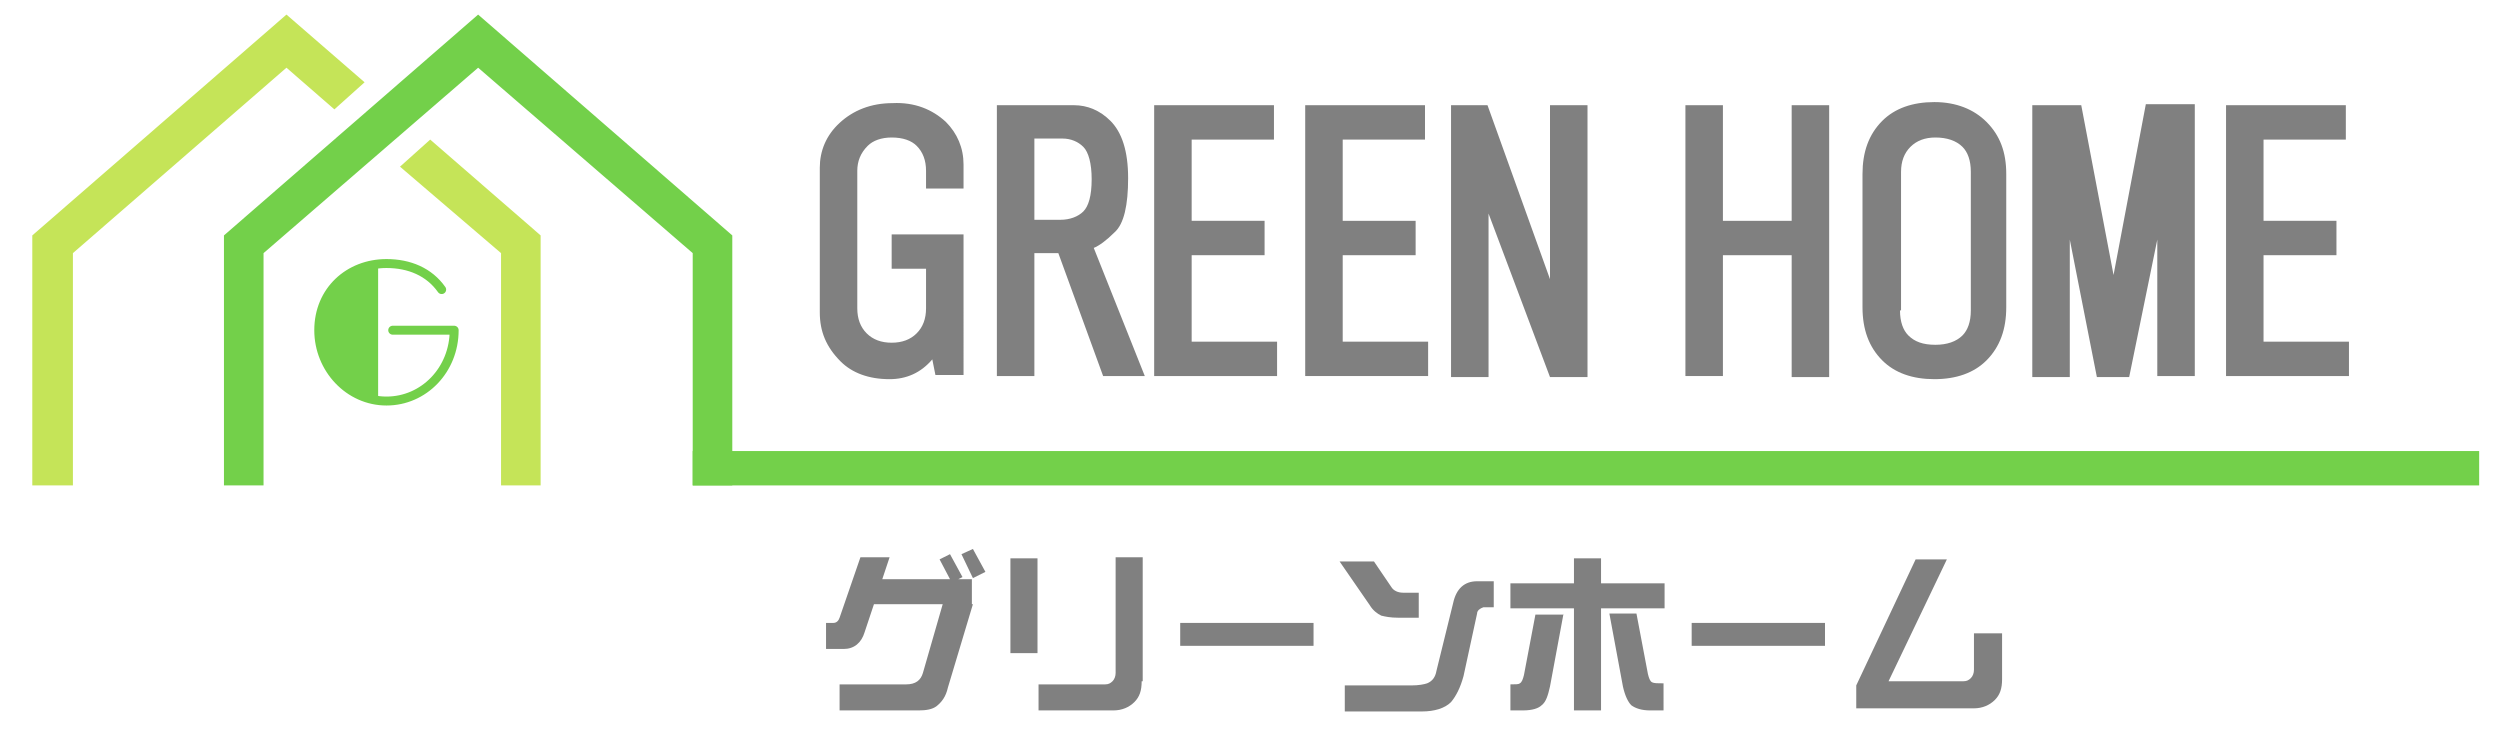
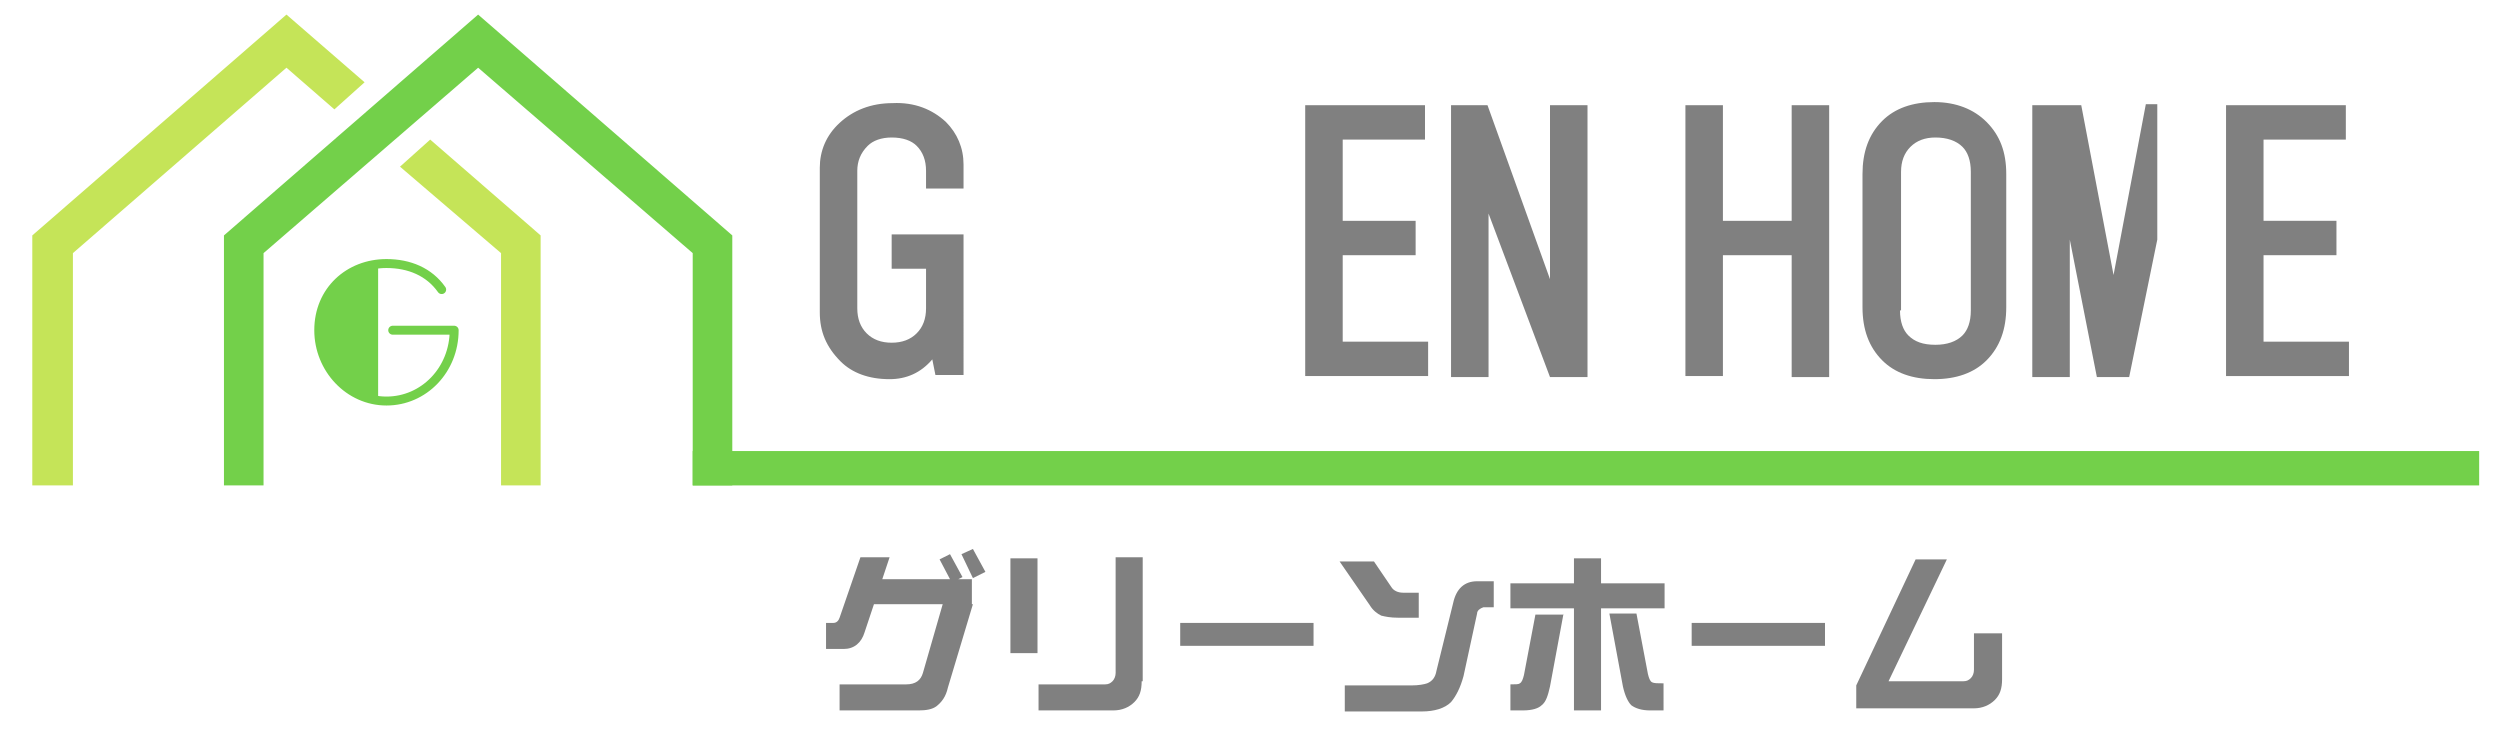
<svg xmlns="http://www.w3.org/2000/svg" version="1.1" id="レイヤー_1" x="0px" y="0px" width="240px" height="72px" viewBox="0 0 240 72" style="enable-background:new 0 0 240 72;" xml:space="preserve">
  <style type="text/css">
	.st0{fill:none;stroke:#73D04A;stroke-width:0.859;stroke-linecap:round;stroke-linejoin:round;stroke-miterlimit:10;}
	.st1{fill:#73D04A;}
	.st2{fill:#C5E458;}
	.st3{fill:#808080;}
</style>
  <g>
    <g>
      <g>
        <path class="st0" d="M42.4,27.8c-1.2-1.7-3.1-2.5-5.3-2.5c-3.6,0-6.5,2.6-6.5,6.4c0,3.7,2.9,6.8,6.5,6.8s6.5-3,6.5-6.8h-5.9" />
        <path class="st1" d="M36.3,25.4c-3.2,0.4-5.7,2.9-5.7,6.3c0,3.5,2.5,6.3,5.7,6.7V25.4z" />
      </g>
      <g>
        <polygon class="st2" points="32.1,10.5 35,7.9 27.5,1.4 3.1,22.6 3.1,46.6 7,46.6 7,24.3 27.5,6.5    " />
        <polygon class="st2" points="38.4,16 48.1,24.3 48.1,46.6 51.9,46.6 51.9,22.6 41.3,13.4    " />
      </g>
      <g>
        <polygon class="st1" points="70.3,46.6 66.5,46.6 66.5,24.3 45.9,6.5 25.3,24.3 25.3,46.6 21.5,46.6 21.5,22.6 45.9,1.4      70.3,22.6    " />
      </g>
      <g>
        <path class="st3" d="M90.8,11.7c1.1,1.1,1.7,2.5,1.7,4.1v2.3h-3.6v-1.7c0-1-0.3-1.8-0.9-2.4c-0.5-0.5-1.3-0.8-2.4-0.8     c-1,0-1.8,0.3-2.3,0.8c-0.7,0.7-1,1.5-1,2.4v13.2c0,1,0.3,1.8,0.9,2.4c0.6,0.6,1.4,0.9,2.4,0.9c1,0,1.8-0.3,2.4-0.9     c0.6-0.6,0.9-1.4,0.9-2.4v-3.8h-3.3v-3.3h6.9V36h-2.7l-0.3-1.5c-1.1,1.3-2.5,1.9-4.1,1.9c-2,0-3.6-0.6-4.7-1.7     c-1.4-1.4-2-2.9-2-4.7V16.1c0-1.6,0.6-3.1,1.9-4.3s3-1.9,5.1-1.9C87.8,9.8,89.5,10.5,90.8,11.7z" />
-         <path class="st3" d="M106.6,11.6c1.1,1.1,1.7,2.9,1.7,5.5c0,2.6-0.4,4.4-1.3,5.2c-0.8,0.8-1.5,1.3-2,1.5l4.9,12.3h-4l-4.3-11.8     h-2.3v11.8h-3.6V10.1h7.4C104.4,10.1,105.6,10.6,106.6,11.6z M99.2,21.1h2.6c0.9,0,1.7-0.3,2.2-0.8s0.8-1.5,0.8-3.1     c0-1.5-0.3-2.6-0.8-3.1s-1.2-0.8-2-0.8h-2.7V21.1z" />
-         <path class="st3" d="M122.3,13.4h-7.9v7.8h7v3.3h-7v8.3h8.2v3.3h-11.8V10.1h11.5V13.4z" />
        <path class="st3" d="M136.8,13.4h-7.9v7.8h7v3.3h-7v8.3h8.2v3.3h-11.8V10.1h11.5V13.4z" />
        <path class="st3" d="M148.8,26.8V10.1h3.6v26.1h-3.6l-5.9-15.7v15.7h-3.6V10.1h3.5L148.8,26.8z" />
        <path class="st3" d="M165.4,21.2h6.6V10.1h3.6v26.1h-3.6V24.5h-6.6v11.6h-3.6V10.1h3.6V21.2z" />
        <path class="st3" d="M190.7,11.7c1.3,1.3,1.9,2.9,1.9,5v12.8c0,2.1-0.6,3.8-1.9,5.1c-1.2,1.2-2.9,1.8-5,1.8c-2.1,0-3.8-0.6-5-1.8     c-1.3-1.3-1.9-3-1.9-5.1V16.7c0-2.1,0.6-3.8,1.9-5.1c1.2-1.2,2.9-1.8,5-1.8C187.8,9.8,189.5,10.5,190.7,11.7z M182.4,29.8     c0,1.1,0.3,1.9,0.8,2.4c0.6,0.6,1.4,0.9,2.6,0.9c1.1,0,2-0.3,2.6-0.9c0.5-0.5,0.8-1.3,0.8-2.4V16.5c0-1.1-0.3-1.9-0.8-2.4     c-0.6-0.6-1.5-0.9-2.6-0.9c-1,0-1.8,0.3-2.4,0.9c-0.6,0.6-0.9,1.4-0.9,2.4V29.8z" />
-         <path class="st3" d="M202.9,26.4l3.1-16.4h4.7v26.1h-3.6V23l-2.7,13.2h-3.1L198.7,23v13.2h-3.6V10.1h4.7L202.9,26.4z" />
+         <path class="st3" d="M202.9,26.4l3.1-16.4h4.7h-3.6V23l-2.7,13.2h-3.1L198.7,23v13.2h-3.6V10.1h4.7L202.9,26.4z" />
        <path class="st3" d="M225.2,13.4h-7.9v7.8h7v3.3h-7v8.3h8.2v3.3h-11.8V10.1h11.5V13.4z" />
      </g>
      <g>
        <rect x="66.5" y="43.3" class="st1" width="171.5" height="3.3" />
      </g>
    </g>
    <g>
      <path class="st3" d="M93.4,58L91,66c-0.2,0.9-0.6,1.4-1.1,1.8c-0.4,0.3-1,0.4-1.7,0.4h-7.6v-2.5H87c0.9,0,1.4-0.4,1.6-1.1l1.9-6.6    h-6.6L83,60.7c-0.3,1-1,1.6-2,1.6h-1.7v-2.5h0.7c0.3,0,0.5-0.2,0.6-0.5l2-5.8h2.8l-0.7,2.1h6.5l-1-1.9l1-0.5l1.2,2.2l-0.4,0.2h1.3    V58z M94.6,54.9l-1.2,0.6l-1.1-2.3l1.1-0.5L94.6,54.9z" />
      <path class="st3" d="M99.7,62.7H97v-9.1h2.6V62.7z M109.6,65.4c0,0.9-0.2,1.5-0.7,2c-0.5,0.5-1.2,0.8-2,0.8h-7.2v-2.5h6.4    c0.3,0,0.5-0.1,0.7-0.3c0.2-0.2,0.3-0.5,0.3-0.8V53.5h2.6V65.4z" />
      <path class="st3" d="M126.1,62h-12.8v-2.2h12.8V62z" />
      <path class="st3" d="M136.1,59.3h-1.9c-0.7,0-1.2-0.1-1.6-0.2c-0.4-0.2-0.8-0.5-1.1-1l-2.9-4.2h3.3l1.7,2.5    c0.2,0.3,0.6,0.5,1.1,0.5h1.5V59.3z M143.3,58.3c-0.5,0-0.8,0-0.9,0c-0.3,0.1-0.6,0.3-0.6,0.6l-1.3,6c-0.3,1.1-0.7,1.9-1.2,2.5    c-0.6,0.6-1.6,0.9-2.8,0.9h-7.4v-2.5h6.4c0.7,0,1.2-0.1,1.5-0.2c0.5-0.2,0.8-0.6,0.9-1.2l1.6-6.5c0.3-1.4,1.1-2.1,2.3-2.1h1.6    V58.3z" />
      <path class="st3" d="M150.1,58.9l-1.3,7c-0.2,0.9-0.4,1.5-0.8,1.8c-0.3,0.3-0.9,0.5-1.8,0.5H145v-2.5c0.5,0,0.8,0,0.9-0.1    c0.2-0.1,0.3-0.4,0.4-0.8l1.1-5.8H150.1z M159.8,58.4h-6.1v9.8h-2.6v-9.8H145V56h6.1v-2.4h2.6V56h6.1V58.4z M159.8,68.2h-1.4    c-0.8,0-1.4-0.2-1.8-0.5c-0.3-0.3-0.6-0.9-0.8-1.8l-1.3-7h2.6l1.1,5.8c0.1,0.4,0.2,0.7,0.4,0.8c0.2,0.1,0.5,0.1,1.1,0.1V68.2z" />
      <path class="st3" d="M175.2,62h-12.8v-2.2h12.8V62z" />
      <path class="st3" d="M192.2,65.2c0,0.9-0.2,1.5-0.7,2c-0.5,0.5-1.2,0.8-2,0.8h-11.3l0-2.2l5.7-12.1h3l-5.6,11.7h7.2    c0.3,0,0.5-0.1,0.7-0.3c0.2-0.2,0.3-0.5,0.3-0.8v-3.5h2.7V65.2z" />
    </g>
  </g>
</svg>